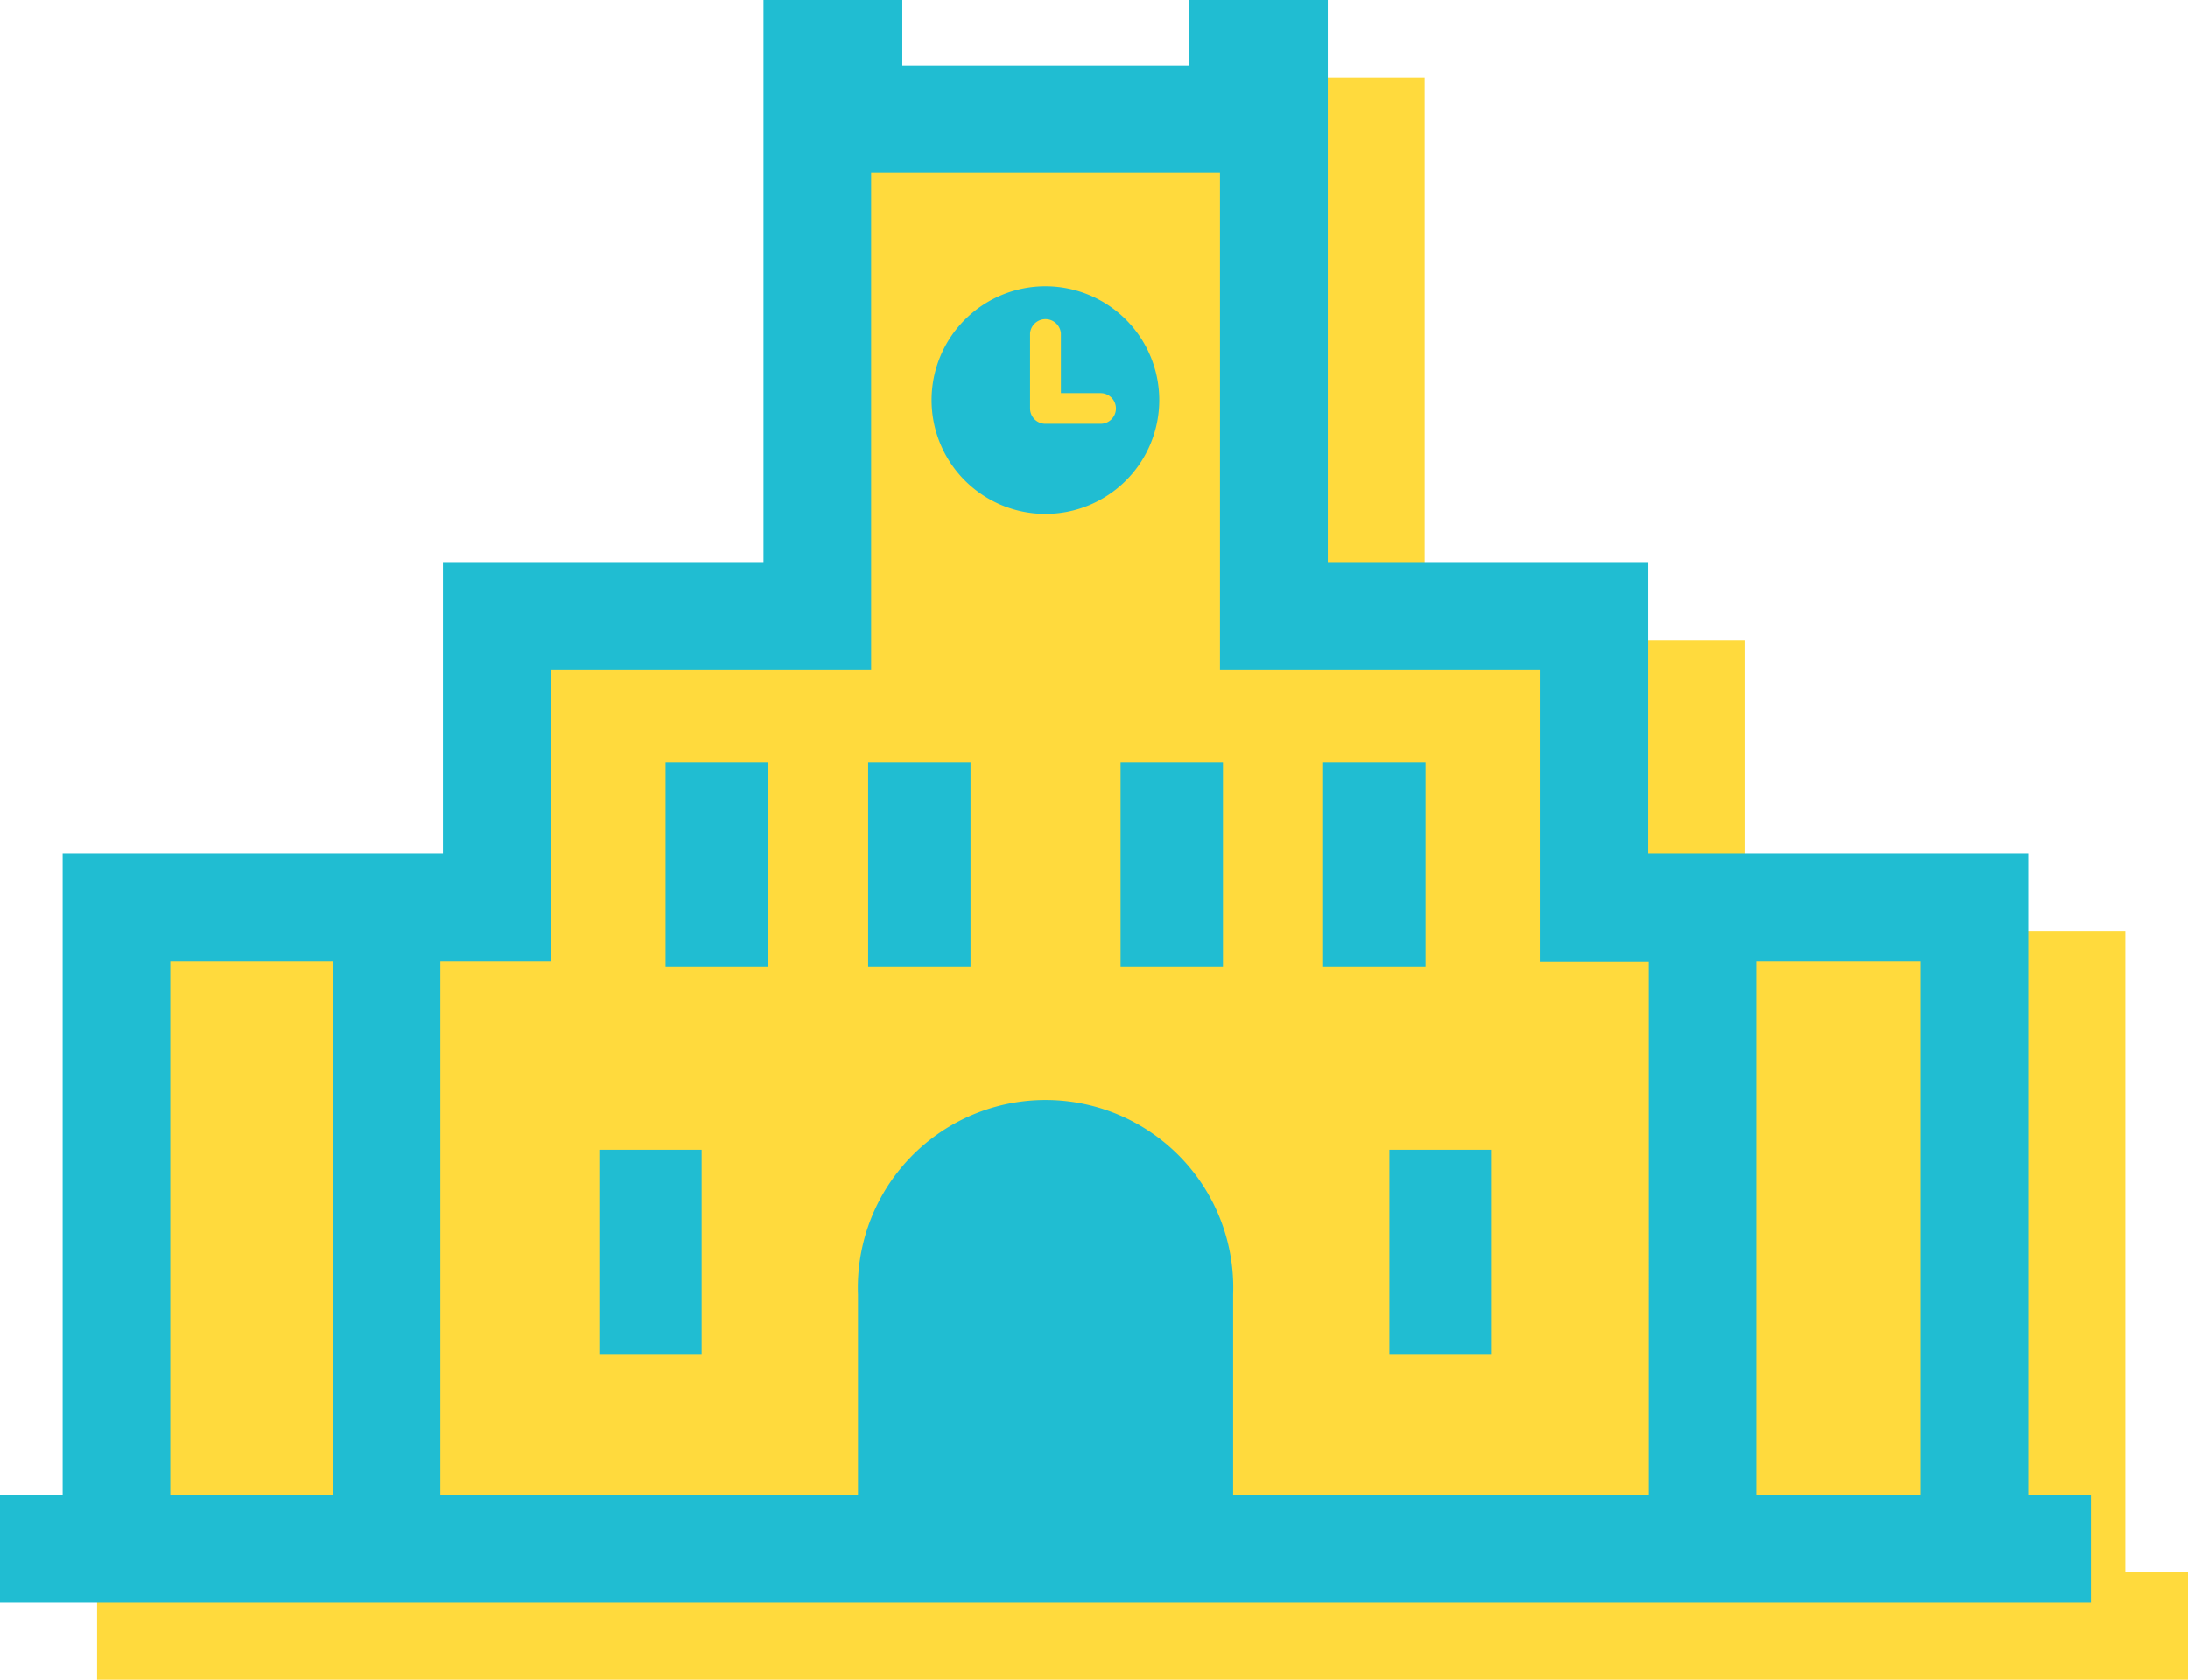
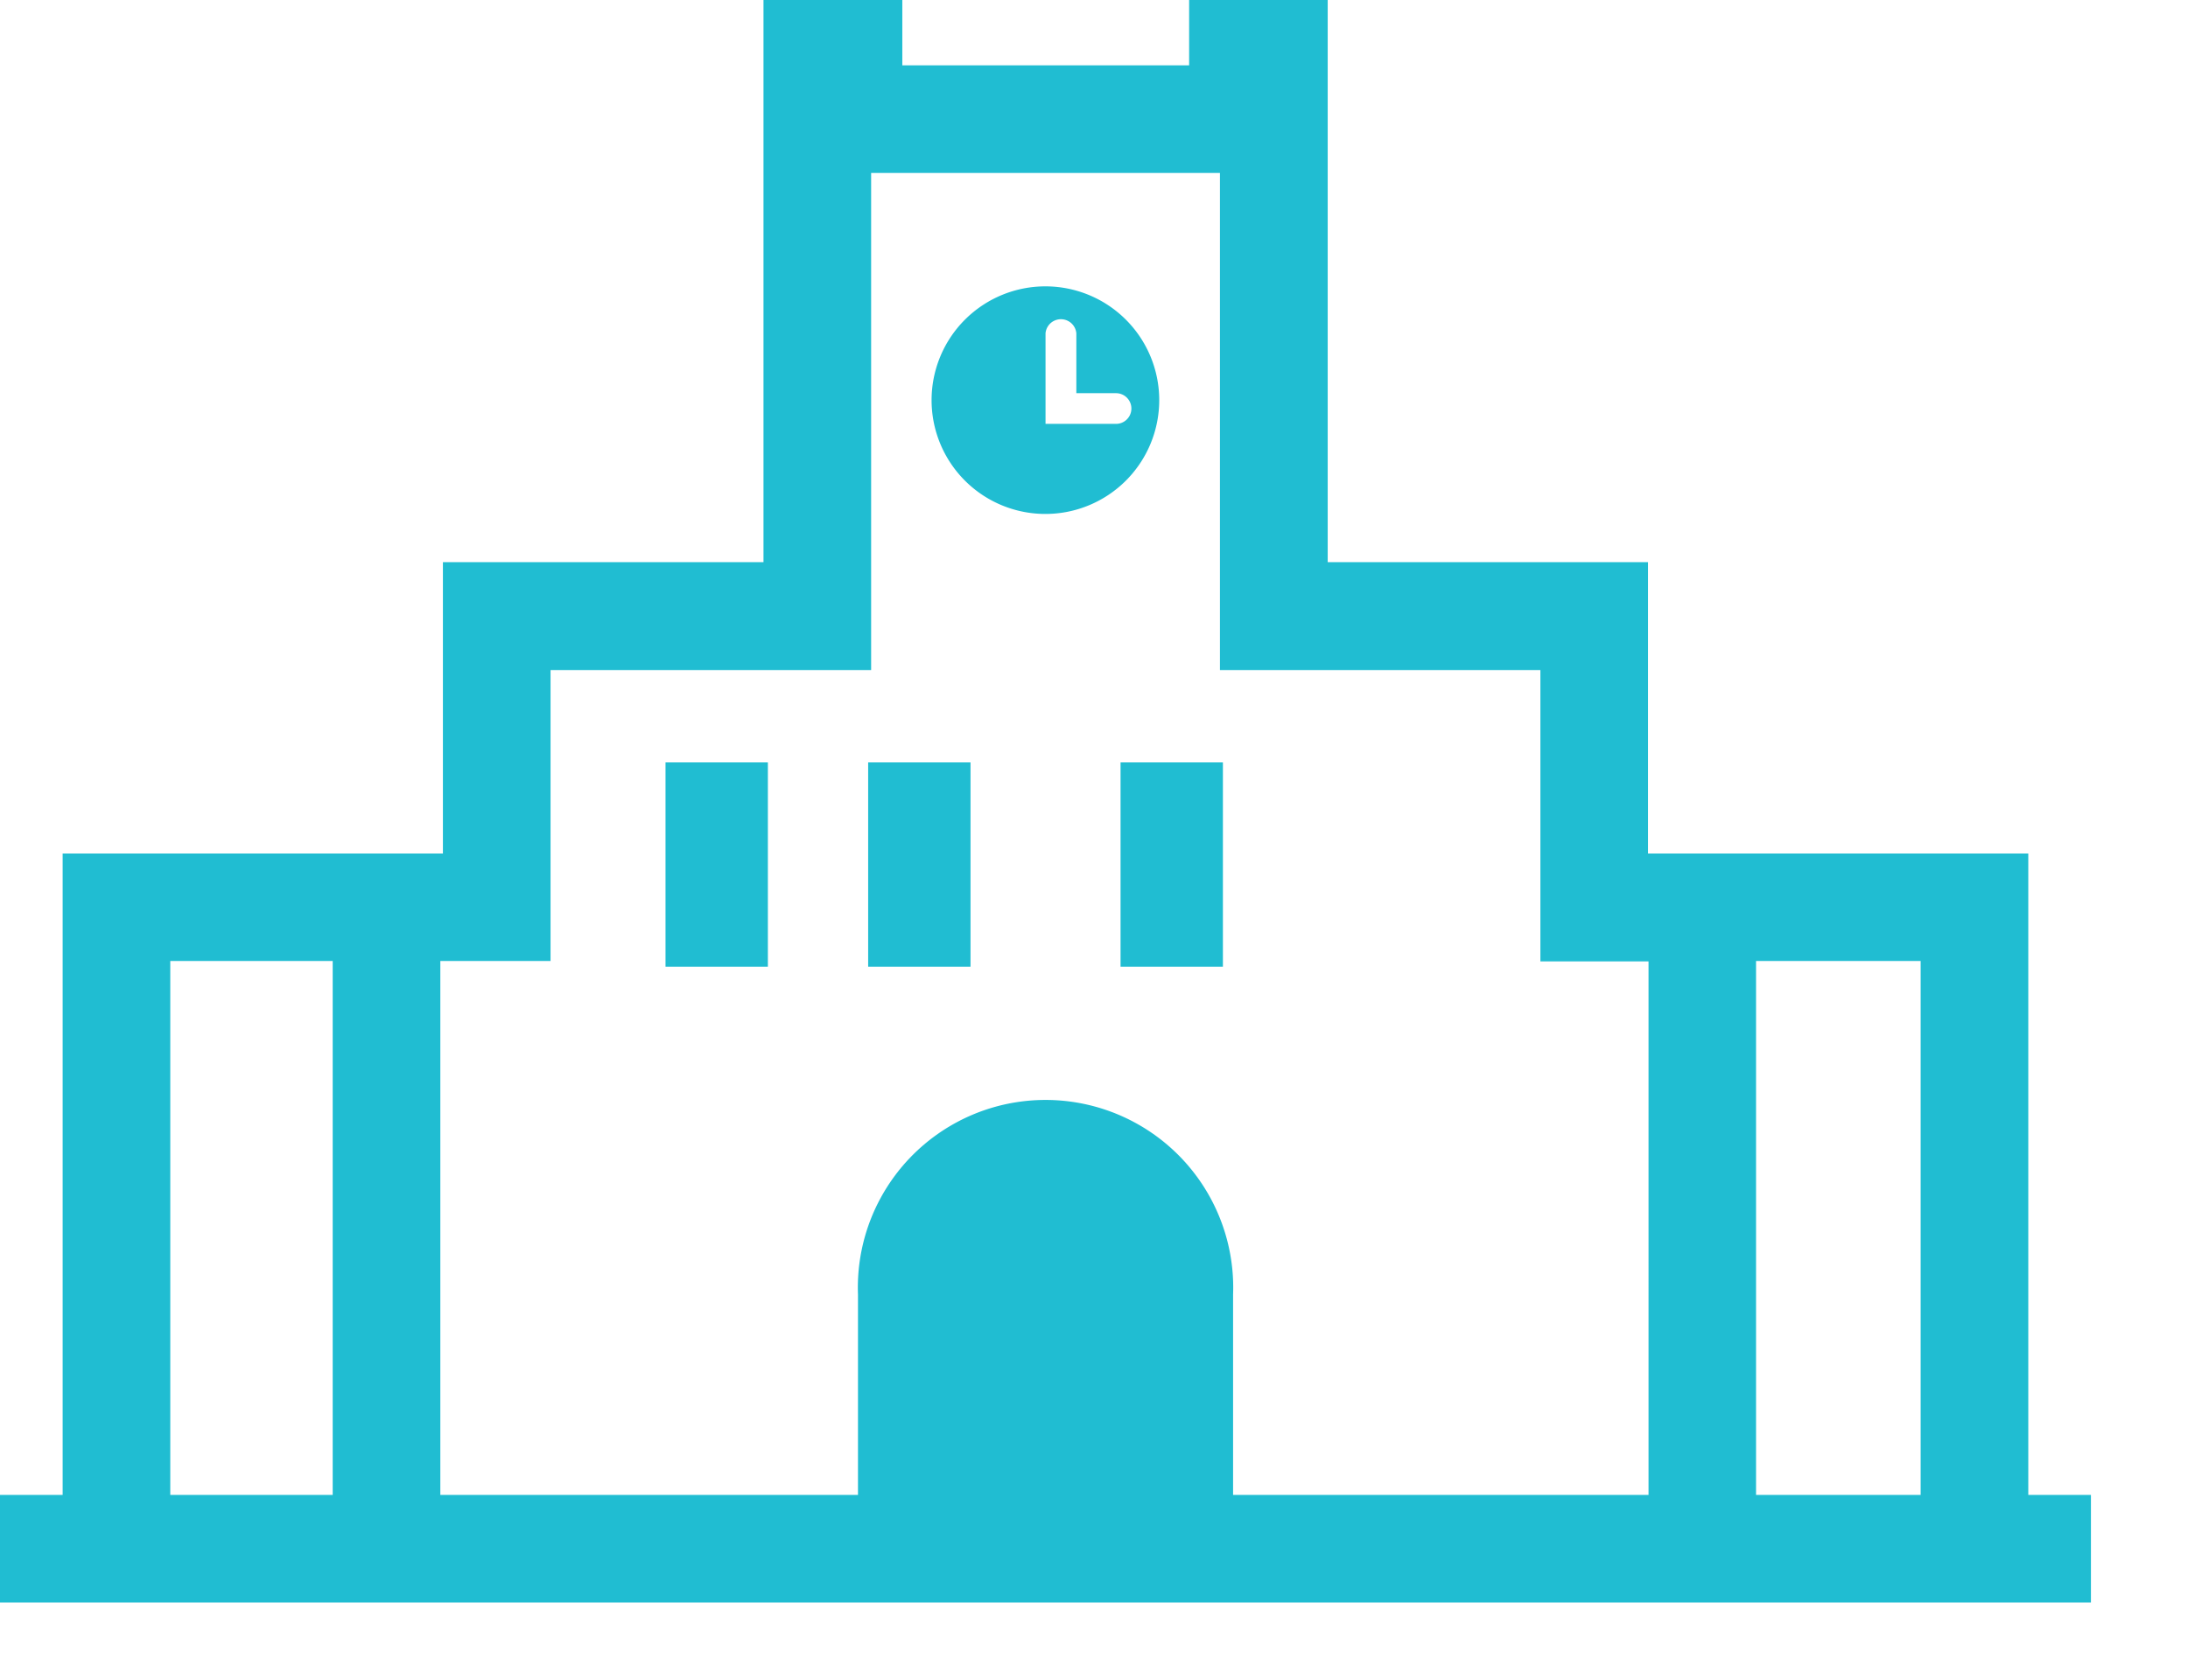
<svg xmlns="http://www.w3.org/2000/svg" viewBox="0 0 169.74 130.34">
-   <polygon points="164.88 122 164.88 72.25 135.38 72.25 135.38 49.65 110.51 49.65 110.51 6.02 99.78 6.02 99.78 11.1 77.49 11.1 77.49 6.02 66.76 6.02 66.76 49.65 41.89 49.65 41.89 72.25 12.39 72.25 12.39 122 7.53 122 7.53 130.34 169.74 130.34 169.74 122 164.88 122" style="fill:#ffda3d" />
-   <rect x="46.49" y="89.21" width="7.94" height="15.85" style="fill:#20bdd2" />
-   <rect x="107.78" y="89.21" width="7.94" height="15.85" style="fill:#20bdd2" />
  <rect x="67.35" y="59.16" width="7.94" height="15.85" style="fill:#20bdd2" />
  <rect x="86.93" y="59.16" width="7.94" height="15.85" style="fill:#20bdd2" />
  <rect x="51.63" y="59.16" width="7.94" height="15.85" style="fill:#20bdd2" />
-   <rect x="102.64" y="59.16" width="7.94" height="15.85" style="fill:#20bdd2" />
  <path d="M157.35,116V66.23h-29.5V43.62H103V0H92.25V5.07H70V0H59.23V43.62H34.36V66.23H4.86V116H0v8.35H162.21V116ZM13.21,116V74.57h12.6V116Zm82.45,0V100.45a14.56,14.56,0,1,0-29.1,0V116H34.16V74.57h8.55V52H67.58V13.42H94.64V52H119.5v22.6h8.39V116Zm40.57,0V74.57H149V116Z" style="fill:#20bdd2" />
-   <path d="M81.11,22.22a8.83,8.83,0,1,0,8.82,8.83A8.83,8.83,0,0,0,81.11,22.22Zm4.27,10.67H81.11a1.19,1.19,0,0,1-1.2-1.19V25.86a1.2,1.2,0,0,1,2.39,0v4.65h3.08a1.19,1.19,0,0,1,0,2.38Z" style="fill:#20bdd2" />
+   <path d="M81.11,22.22a8.83,8.83,0,1,0,8.82,8.83A8.83,8.83,0,0,0,81.11,22.22Zm4.27,10.67H81.11V25.86a1.2,1.2,0,0,1,2.39,0v4.65h3.08a1.19,1.19,0,0,1,0,2.38Z" style="fill:#20bdd2" />
</svg>